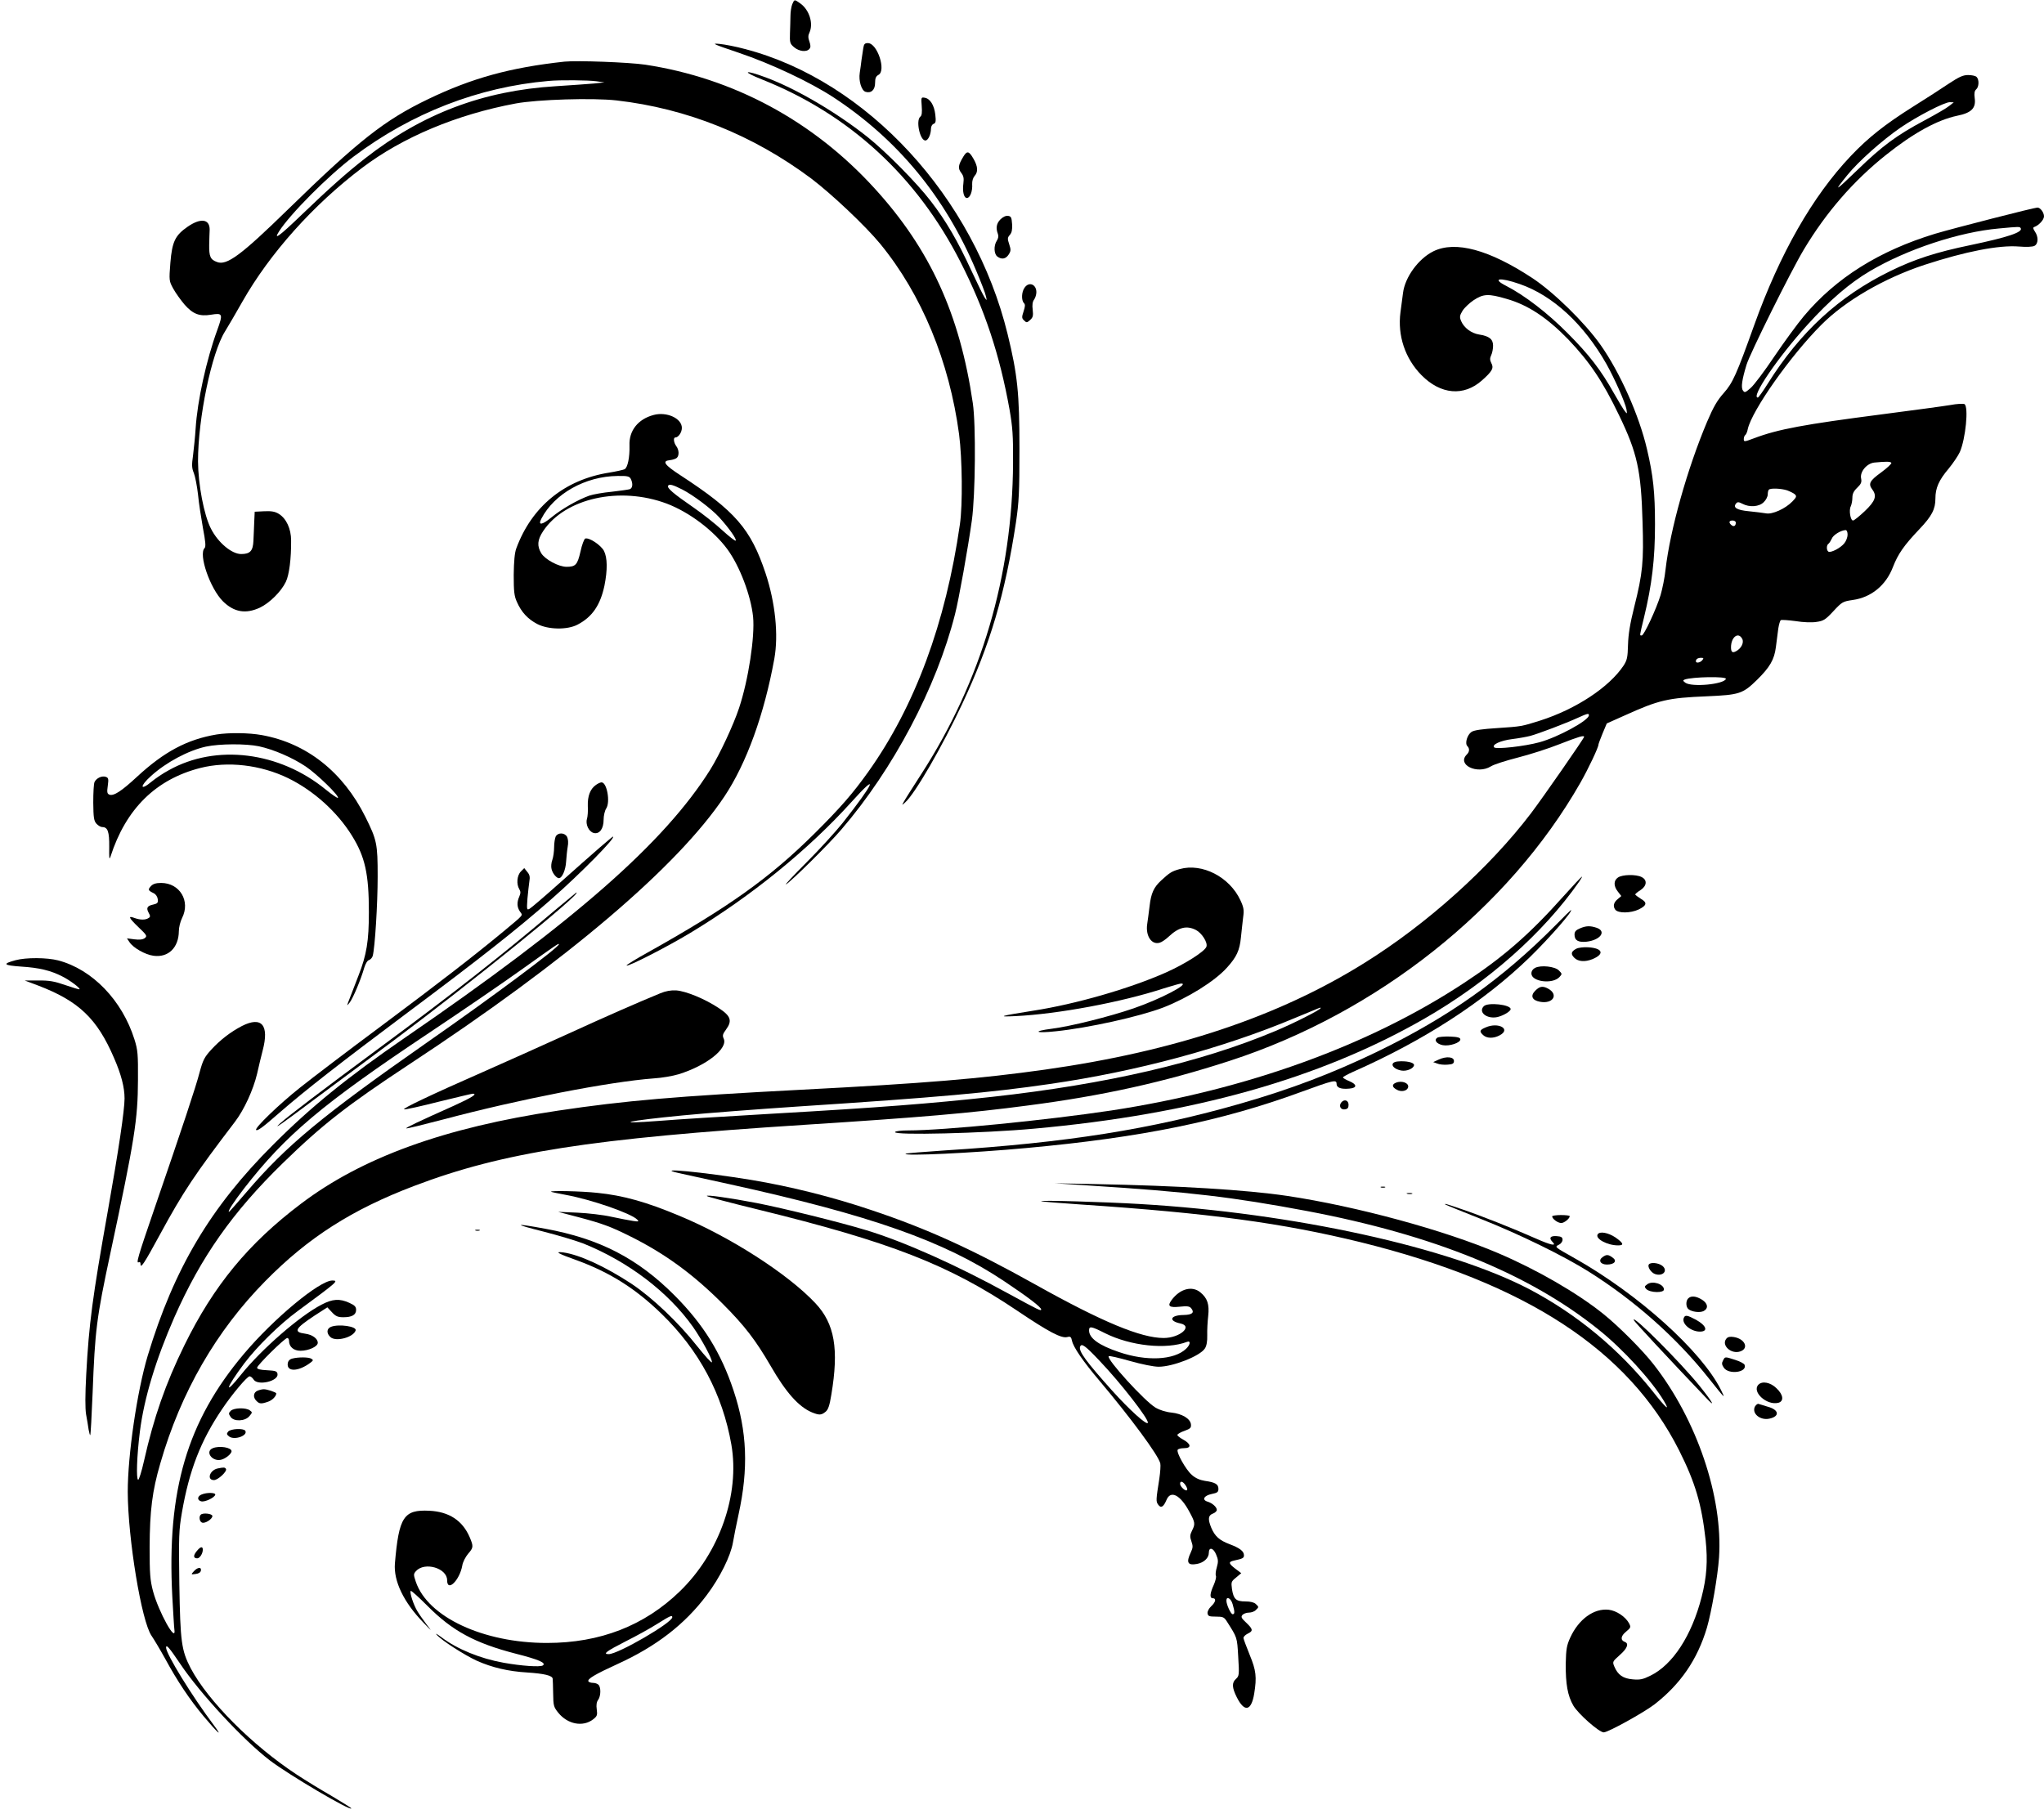
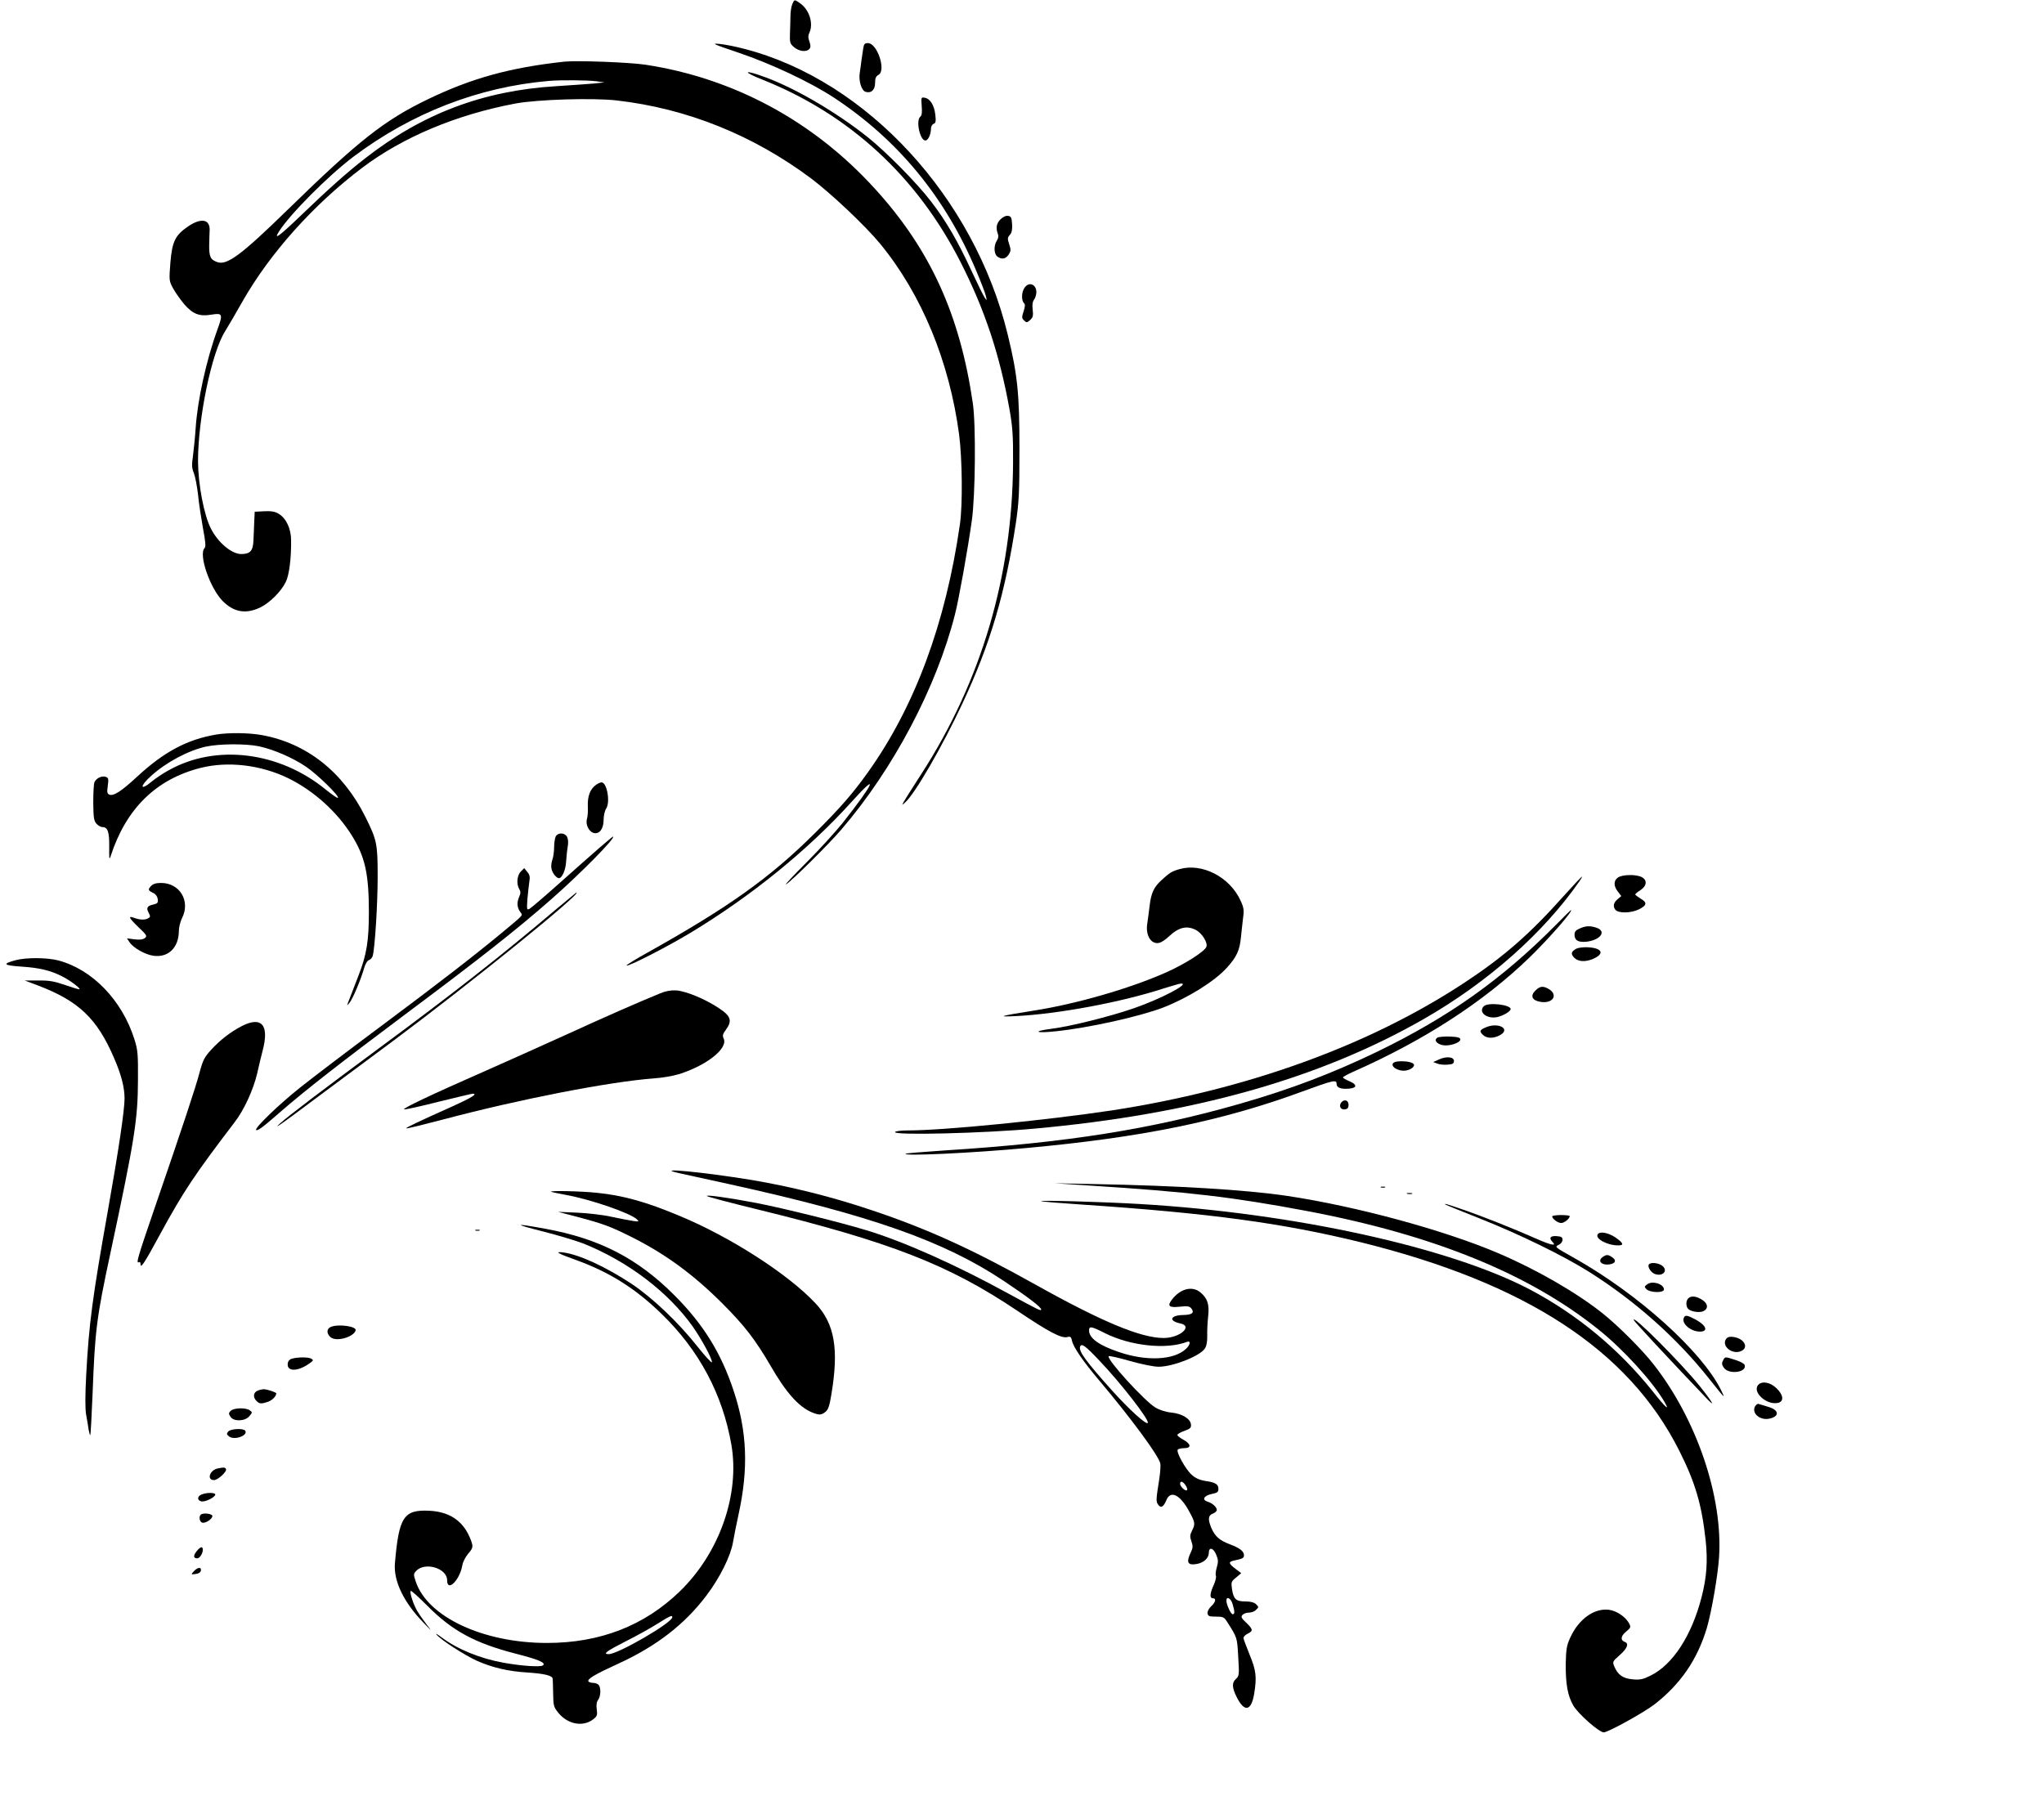
<svg xmlns="http://www.w3.org/2000/svg" version="1.0" width="1280pt" height="1136pt" viewBox="0 0 1280 1136" preserveAspectRatio="xMidYMid meet">
  <g transform="translate(0,1136) scale(0.1,-0.1)" fill="#000000" stroke="none">
    <path d="M4961 11333 c-6 -16 -11 -48 -11 -73 0 -25 -2 -74 -3 -108 -2 -59 0 -66 26 -88 31 -26 78 -32 96 -10 8 10 8 21 0 45 -9 24 -9 39 0 57 26 57 -1 143 -58 183 -37 26 -36 26 -50 -6z" />
    <path d="M4625 11030 c204 -69 448 -184 595 -280 403 -265 699 -624 893 -1085 30 -71 58 -143 61 -160 7 -28 6 -29 -7 -10 -8 11 -46 88 -84 170 -85 185 -159 312 -254 435 -88 115 -283 312 -399 404 -196 155 -446 301 -634 371 -137 51 -155 39 -21 -14 544 -217 967 -606 1240 -1142 152 -299 245 -579 307 -924 19 -110 23 -161 22 -335 -4 -707 -198 -1364 -574 -1947 -55 -85 -105 -164 -111 -176 -12 -22 -12 -22 9 -3 61 53 234 353 357 616 177 377 269 690 337 1137 19 129 22 188 22 463 0 348 -12 463 -74 717 -209 857 -881 1587 -1645 1786 -55 15 -127 29 -160 32 -53 5 -40 -1 120 -55z" />
    <path d="M5406 11058 c-3 -18 -8 -51 -11 -73 -2 -22 -8 -59 -11 -81 -8 -51 11 -111 36 -119 35 -11 60 12 60 55 0 30 5 42 21 51 50 26 -7 199 -66 199 -20 0 -25 -6 -29 -32z" />
    <path d="M3535 10974 c-340 -37 -579 -103 -852 -234 -275 -132 -437 -260 -880 -692 -293 -286 -383 -353 -444 -329 -42 15 -50 35 -49 108 1 37 2 80 3 95 0 67 -57 74 -138 18 -78 -54 -97 -93 -108 -225 -9 -113 -8 -115 18 -163 15 -27 47 -72 71 -100 52 -59 93 -75 166 -63 73 12 75 5 39 -95 -69 -189 -125 -444 -136 -619 -3 -49 -11 -124 -16 -166 -9 -62 -8 -81 5 -112 8 -20 20 -81 26 -134 5 -54 20 -149 31 -211 16 -84 19 -116 10 -125 -39 -39 34 -252 115 -333 69 -68 142 -81 231 -40 61 29 134 101 163 162 21 43 34 145 33 259 0 73 -30 137 -76 166 -24 15 -46 19 -92 17 l-60 -3 -3 -65 c-1 -36 -4 -89 -5 -118 -3 -63 -21 -82 -77 -82 -59 0 -145 72 -189 159 -44 85 -80 277 -81 422 0 269 85 680 169 813 21 34 70 118 109 187 171 301 443 606 750 838 254 192 592 334 962 403 136 25 482 36 631 19 440 -50 855 -217 1219 -489 127 -96 340 -297 432 -409 260 -317 433 -737 494 -1193 20 -154 23 -443 5 -565 -89 -619 -282 -1139 -573 -1548 -98 -137 -172 -223 -337 -387 -280 -278 -535 -460 -1044 -745 -76 -42 -136 -79 -133 -82 8 -9 249 114 397 203 383 231 740 521 1011 821 176 196 145 122 -55 -131 -44 -55 -146 -167 -227 -248 -81 -81 -138 -142 -128 -137 31 17 267 250 347 344 325 378 595 889 711 1346 24 92 82 417 106 590 22 157 26 599 6 734 -81 556 -268 965 -615 1345 -385 423 -884 691 -1437 775 -103 15 -425 27 -505 19z m200 -123 l50 -7 -65 -7 c-36 -3 -144 -11 -240 -17 -455 -28 -836 -172 -1195 -453 -113 -88 -222 -185 -398 -354 -137 -132 -177 -161 -140 -103 69 109 310 351 467 469 363 273 783 436 1221 474 74 7 249 5 300 -2z" />
-     <path d="M12205 10837 c-44 -30 -145 -95 -225 -145 -176 -111 -280 -193 -390 -309 -240 -253 -444 -611 -605 -1060 -110 -307 -134 -361 -190 -424 -41 -46 -65 -87 -105 -181 -124 -294 -231 -675 -260 -925 -5 -50 -20 -122 -31 -160 -27 -88 -104 -253 -118 -253 -14 0 -15 -8 14 112 50 206 69 367 69 583 0 199 -11 306 -50 471 -49 212 -169 481 -291 654 -99 140 -293 330 -428 419 -269 177 -481 235 -619 167 -93 -46 -178 -162 -190 -261 -3 -22 -10 -77 -16 -121 -19 -146 29 -289 131 -393 121 -123 266 -135 380 -33 64 57 75 77 58 108 -9 18 -10 30 -1 49 7 14 12 41 12 60 0 41 -24 60 -88 70 -49 8 -94 42 -112 84 -11 26 -9 35 9 65 12 19 43 48 68 65 62 41 93 43 208 9 134 -38 254 -118 386 -254 135 -142 215 -261 318 -475 114 -236 138 -345 147 -668 8 -249 1 -321 -52 -532 -26 -104 -37 -170 -39 -237 -2 -80 -6 -97 -28 -131 -90 -135 -297 -272 -522 -344 -117 -37 -118 -37 -268 -47 -95 -6 -146 -13 -162 -24 -27 -18 -43 -72 -26 -89 15 -15 14 -36 -4 -53 -63 -64 66 -126 151 -74 18 12 94 36 168 55 75 19 194 57 264 85 120 47 152 56 152 45 0 -9 -255 -376 -332 -478 -260 -342 -652 -694 -1042 -937 -539 -337 -1188 -554 -2001 -669 -405 -57 -753 -86 -1525 -126 -786 -41 -1104 -68 -1525 -131 -711 -106 -1227 -293 -1610 -583 -330 -249 -547 -513 -730 -886 -118 -240 -192 -453 -253 -724 -15 -67 -32 -121 -37 -119 -13 4 -8 151 11 302 26 208 100 452 216 716 166 376 364 658 679 965 248 242 404 363 789 617 989 650 1682 1239 1976 1679 139 208 250 516 313 863 27 150 6 352 -55 536 -93 278 -189 389 -534 614 -100 65 -116 89 -65 94 17 2 36 8 43 14 16 14 15 50 -3 74 -16 21 -20 54 -6 54 19 0 41 32 41 60 0 60 -95 103 -177 81 -98 -26 -155 -99 -151 -191 2 -73 -11 -139 -31 -149 -9 -4 -52 -14 -96 -21 -279 -44 -485 -212 -582 -475 -10 -27 -15 -81 -16 -165 0 -104 3 -133 20 -170 28 -64 68 -107 127 -138 69 -36 189 -38 253 -4 92 48 142 122 168 243 20 100 19 176 -3 219 -20 37 -93 85 -117 77 -7 -3 -21 -39 -30 -82 -19 -82 -30 -95 -87 -95 -49 0 -133 45 -158 84 -28 46 -25 85 11 139 137 207 480 283 774 173 142 -54 293 -168 380 -286 77 -105 147 -289 161 -423 12 -123 -29 -395 -88 -572 -35 -106 -122 -292 -180 -385 -286 -456 -846 -948 -1913 -1680 -355 -244 -589 -433 -825 -670 -392 -391 -620 -775 -785 -1321 -67 -224 -125 -622 -125 -853 1 -292 86 -811 149 -901 15 -22 54 -87 86 -145 76 -140 154 -256 240 -359 87 -104 126 -139 64 -56 -136 181 -299 446 -299 486 0 23 20 0 88 -101 124 -185 392 -475 561 -605 121 -92 511 -322 511 -301 0 3 -55 37 -122 77 -68 39 -166 99 -219 134 -280 184 -556 461 -665 667 -58 112 -65 164 -71 528 -4 298 -3 335 16 446 46 266 118 451 252 649 63 94 157 205 172 205 7 0 18 -9 25 -20 25 -41 156 -11 150 34 -3 18 -11 21 -65 24 -43 2 -63 7 -63 16 0 15 173 186 189 186 6 0 11 -8 11 -18 0 -37 29 -62 72 -62 50 0 108 26 108 50 0 26 -34 51 -79 57 -76 10 -64 32 60 114 l79 51 29 -31 c23 -25 37 -31 71 -31 54 0 80 15 80 46 0 20 -9 29 -42 44 -61 28 -106 25 -174 -11 -138 -71 -378 -281 -504 -438 -111 -139 -97 -86 19 69 80 106 222 246 337 330 247 182 257 190 215 190 -80 0 -367 -238 -554 -460 -355 -421 -483 -853 -448 -1520 6 -102 11 -194 13 -205 14 -94 -99 109 -134 240 -18 69 -21 108 -21 275 1 227 16 351 67 525 128 445 350 830 659 1143 268 272 542 447 932 595 556 211 1105 296 2440 382 732 47 1037 73 1400 121 471 61 857 147 1266 280 924 300 1746 953 2196 1742 51 90 113 221 113 239 0 4 12 36 26 70 l26 62 112 50 c214 97 271 110 514 120 204 9 225 15 315 103 81 80 108 127 118 205 5 38 12 89 15 116 4 26 11 50 16 53 5 3 46 0 92 -6 48 -8 104 -10 132 -5 43 6 56 14 105 67 54 58 59 61 120 70 117 16 210 92 254 209 31 79 67 132 164 234 79 83 101 126 101 193 0 65 21 114 83 187 27 33 59 80 70 104 36 82 56 283 29 300 -7 4 -48 2 -90 -6 -42 -7 -234 -33 -427 -58 -487 -63 -651 -93 -801 -150 -61 -23 -64 -23 -64 -5 0 10 4 21 9 25 5 3 13 20 16 38 26 116 267 459 461 653 150 151 394 292 645 375 257 84 467 125 592 115 48 -4 85 -2 97 4 25 13 26 57 3 90 -11 16 -13 25 -5 28 28 9 62 45 62 67 0 24 -23 55 -41 55 -20 0 -531 -131 -641 -164 -351 -107 -620 -276 -821 -515 -42 -50 -125 -164 -186 -254 -61 -91 -127 -179 -148 -197 -33 -29 -38 -31 -48 -16 -14 18 -6 69 22 161 21 70 278 587 359 722 139 232 310 430 515 593 170 136 321 219 445 245 90 18 119 48 110 111 -4 30 -1 45 9 54 18 15 20 61 3 78 -7 7 -30 12 -53 12 -32 0 -56 -11 -120 -53z m2 -140 c-15 -13 -84 -53 -155 -91 -176 -94 -265 -160 -421 -311 -142 -137 -152 -142 -62 -31 69 85 217 217 333 297 106 72 274 159 308 159 l25 -1 -28 -22z m447 -766 c16 -25 -81 -57 -314 -106 -217 -45 -350 -88 -505 -164 -319 -157 -561 -379 -765 -704 -30 -48 -58 -87 -62 -87 -46 0 125 251 310 455 140 155 266 263 392 337 232 137 559 245 807 267 128 12 131 12 137 2z m-3137 -350 c208 -72 401 -251 543 -501 51 -91 116 -238 125 -282 5 -32 5 -32 -10 -13 -9 11 -39 61 -67 110 -83 148 -156 243 -293 380 -125 126 -269 236 -382 294 -95 48 -42 56 84 12z m2327 -1120 c3 -5 -26 -32 -64 -60 -72 -52 -82 -71 -55 -107 30 -40 19 -72 -47 -135 -34 -32 -67 -59 -74 -59 -16 0 -27 65 -14 89 5 11 10 35 10 53 0 25 8 42 30 63 25 24 29 35 25 57 -10 42 35 96 83 101 72 7 101 7 106 -2z m-7894 -100 c15 -30 12 -59 -7 -65 -10 -3 -61 -10 -113 -16 -53 -5 -115 -16 -139 -24 -73 -26 -174 -84 -236 -135 -60 -50 -88 -54 -65 -10 81 157 276 266 477 268 62 1 74 -2 83 -18z m323 -67 c68 -35 180 -119 230 -173 62 -68 112 -139 104 -147 -3 -4 -41 26 -84 65 -43 40 -123 103 -178 141 -129 89 -170 124 -161 138 7 12 30 6 89 -24z m6918 -5 c19 -7 41 -18 49 -25 12 -12 10 -18 -15 -44 -44 -46 -128 -84 -167 -75 -18 3 -66 9 -106 13 -75 7 -102 23 -80 49 8 10 16 10 39 -2 45 -24 106 -19 134 10 14 13 25 35 25 48 0 13 3 27 7 30 10 11 77 8 114 -4z m-321 -202 c0 -21 -12 -28 -27 -16 -19 16 -16 29 7 29 11 0 20 -6 20 -13z m700 -76 c0 -15 -9 -40 -20 -53 -22 -29 -85 -62 -100 -53 -13 8 -13 42 1 50 5 4 14 18 20 31 8 23 57 53 87 54 7 0 12 -12 12 -29z m-660 -652 c13 -23 -6 -61 -39 -78 -22 -12 -31 -5 -31 25 0 64 46 99 70 53z m-250 -134 c-13 -16 -40 -20 -40 -7 0 14 12 22 33 22 16 0 17 -3 7 -15z m148 -117 c-12 -34 -213 -53 -254 -24 -16 12 -16 15 -4 20 48 17 263 21 258 4z m-858 -228 c0 -32 -195 -138 -310 -169 -91 -25 -270 -45 -283 -32 -17 17 40 43 113 52 40 5 90 14 113 20 52 14 223 79 297 113 62 28 70 30 70 16z m-6450 -1434 c0 -19 -414 -328 -820 -611 -661 -462 -886 -648 -1137 -942 -58 -68 -107 -123 -109 -123 -11 0 30 63 94 146 261 336 489 528 1156 973 204 136 470 318 590 404 214 153 226 161 226 153z m4770 -400 c0 -10 -174 -98 -285 -144 -467 -196 -1051 -332 -1775 -412 -387 -42 -690 -66 -1370 -105 -373 -22 -569 -34 -710 -45 -304 -23 -207 0 145 34 143 14 469 39 725 56 871 57 1206 87 1575 141 545 79 1081 223 1536 414 171 71 159 67 159 61z" />
    <path d="M5772 10696 c3 -40 1 -60 -9 -67 -29 -24 -2 -149 32 -149 17 0 35 38 35 75 0 12 7 26 16 29 14 5 16 16 11 59 -7 59 -33 100 -67 105 -22 4 -22 1 -18 -52z" />
-     <path d="M6032 10378 c-32 -53 -34 -72 -13 -100 15 -19 18 -34 14 -66 -7 -52 3 -92 22 -92 20 0 36 43 33 86 -1 20 5 40 15 52 23 25 21 59 -6 106 -29 51 -41 54 -65 14z" />
    <path d="M6265 9986 c-25 -25 -30 -54 -16 -91 5 -13 3 -28 -7 -43 -20 -31 -18 -83 4 -99 27 -20 52 -15 70 12 15 23 15 31 4 65 -12 35 -11 42 4 59 12 14 16 32 14 67 -3 42 -6 49 -25 52 -14 2 -32 -6 -48 -22z" />
    <path d="M6416 9558 c-19 -26 -21 -79 -4 -96 9 -9 8 -21 -2 -52 -12 -36 -12 -43 3 -57 15 -15 18 -15 38 3 18 16 20 27 16 64 -4 30 -1 51 9 64 8 11 14 32 14 46 0 50 -47 68 -74 28z" />
    <path d="M1357 6760 c-185 -31 -329 -108 -499 -265 -97 -90 -146 -122 -173 -112 -14 6 -16 15 -10 56 6 44 4 50 -14 56 -24 7 -57 -8 -69 -33 -5 -9 -8 -67 -8 -129 1 -94 4 -114 20 -132 11 -12 27 -21 36 -21 35 0 45 -29 44 -124 -1 -71 0 -84 8 -61 96 299 284 484 562 555 172 44 378 20 551 -64 159 -78 307 -211 399 -360 82 -132 106 -239 106 -479 0 -180 -14 -267 -65 -397 -18 -47 -42 -110 -54 -140 -21 -53 -21 -54 -2 -30 21 26 71 145 92 219 8 26 20 46 30 48 9 3 20 15 23 26 14 51 31 326 31 497 0 207 -5 229 -77 374 -140 281 -367 461 -648 512 -82 15 -207 16 -283 4z m264 -74 c92 -20 209 -70 294 -127 70 -47 212 -185 201 -196 -3 -3 -37 20 -75 51 -292 239 -688 288 -984 122 -36 -19 -84 -52 -107 -71 -74 -62 -77 -30 -3 36 94 85 233 159 343 183 85 18 248 19 331 2z" />
    <path d="M3732 6444 c-36 -25 -53 -70 -51 -132 2 -31 -1 -67 -5 -80 -11 -34 11 -81 42 -89 36 -9 62 26 62 83 0 25 7 56 16 70 27 40 5 164 -29 164 -7 0 -23 -7 -35 -16z" />
    <path d="M3480 6121 c-5 -11 -10 -41 -10 -67 0 -26 -5 -62 -11 -79 -7 -18 -9 -44 -5 -58 6 -27 31 -57 46 -57 20 0 42 51 45 102 2 29 6 71 10 94 5 25 3 49 -4 63 -15 27 -57 28 -71 2z" />
    <path d="M3755 6051 c-44 -38 -156 -137 -250 -221 -93 -83 -178 -156 -189 -162 -17 -9 -18 -6 -13 64 4 40 9 89 12 108 5 27 2 42 -13 59 l-19 24 -21 -21 c-25 -25 -29 -80 -10 -111 9 -15 9 -25 0 -46 -16 -36 -15 -66 4 -94 19 -27 29 -14 -101 -123 -182 -151 -399 -319 -765 -592 -206 -153 -436 -328 -510 -387 -130 -103 -288 -255 -276 -266 8 -8 41 16 146 108 162 141 380 311 805 629 446 333 686 522 895 706 186 163 413 394 388 394 -2 0 -39 -31 -83 -69z" />
    <path d="M7388 5917 c-50 -14 -63 -22 -116 -71 -47 -43 -64 -81 -73 -161 -5 -38 -11 -89 -15 -113 -11 -74 28 -132 79 -116 12 3 38 21 57 39 62 58 112 70 170 40 36 -19 74 -78 65 -104 -9 -29 -133 -108 -254 -162 -228 -101 -565 -198 -830 -239 -209 -33 -233 -40 -111 -34 266 13 664 87 929 174 51 16 100 30 108 30 56 0 -129 -97 -297 -155 -151 -52 -395 -113 -513 -128 -125 -16 -104 -30 25 -16 204 21 524 92 673 149 154 60 321 164 397 248 62 68 81 109 89 191 4 42 11 99 14 127 6 43 4 60 -17 105 -68 147 -240 235 -380 196z" />
    <path d="M10132 5864 c-28 -19 -28 -54 0 -89 l21 -27 -20 -17 c-28 -22 -34 -46 -18 -68 18 -24 96 -23 147 1 51 25 55 43 13 67 -19 12 -35 24 -35 27 1 4 15 16 33 27 40 26 44 64 7 82 -35 18 -121 16 -148 -3z" />
    <path d="M9792 5748 c-212 -238 -377 -382 -622 -543 -598 -394 -1362 -670 -2210 -800 -407 -61 -1049 -125 -1272 -125 -42 0 -80 -4 -83 -10 -13 -22 554 -8 870 21 997 90 1789 313 2443 688 399 229 746 536 971 859 12 17 20 32 18 32 -3 0 -55 -55 -115 -122z" />
-     <path d="M945 5810 c-20 -22 -18 -27 17 -44 14 -7 24 -22 26 -38 3 -22 -2 -27 -27 -33 -39 -8 -47 -21 -30 -52 11 -20 11 -26 -1 -33 -20 -13 -52 -12 -86 0 -45 17 -39 3 22 -56 55 -52 57 -57 40 -70 -13 -9 -33 -11 -65 -7 l-46 6 16 -24 c24 -36 98 -78 150 -85 93 -13 158 51 159 154 0 23 9 60 20 82 54 106 -14 220 -131 220 -33 0 -51 -6 -64 -20z" />
+     <path d="M945 5810 c-20 -22 -18 -27 17 -44 14 -7 24 -22 26 -38 3 -22 -2 -27 -27 -33 -39 -8 -47 -21 -30 -52 11 -20 11 -26 -1 -33 -20 -13 -52 -12 -86 0 -45 17 -39 3 22 -56 55 -52 57 -57 40 -70 -13 -9 -33 -11 -65 -7 l-46 6 16 -24 c24 -36 98 -78 150 -85 93 -13 158 51 159 154 0 23 9 60 20 82 54 106 -14 220 -131 220 -33 0 -51 -6 -64 -20" />
    <path d="M3475 5659 c-325 -276 -634 -519 -1115 -874 -338 -250 -550 -411 -605 -460 -52 -47 7 -6 212 148 109 81 333 248 498 370 483 360 1189 931 1144 927 -2 -1 -62 -51 -134 -111z" />
    <path d="M9745 5569 c-340 -343 -671 -578 -1125 -798 -279 -134 -533 -231 -845 -321 -565 -163 -1098 -247 -1855 -295 -134 -9 -246 -18 -249 -21 -16 -16 412 4 759 36 719 66 1218 168 1715 350 208 76 225 80 225 51 0 -24 29 -34 80 -29 49 4 49 26 1 46 -22 9 -41 20 -41 24 0 4 28 19 63 35 448 198 820 440 1106 717 124 121 277 296 258 296 -1 0 -43 -41 -92 -91z" />
    <path d="M9893 5545 c-24 -10 -33 -20 -33 -38 0 -37 23 -50 75 -45 87 10 127 65 64 87 -42 14 -67 13 -106 -4z" />
    <path d="M9871 5418 c-33 -18 -36 -33 -12 -57 24 -24 67 -27 114 -8 76 32 64 68 -26 74 -30 2 -62 -2 -76 -9z" />
    <path d="M97 5346 c-85 -23 -76 -32 37 -40 111 -7 183 -24 257 -62 46 -23 113 -73 107 -80 -2 -2 -42 10 -88 26 -69 24 -101 30 -170 29 l-85 0 85 -32 c253 -97 368 -206 474 -453 45 -103 66 -184 66 -254 0 -72 -37 -323 -104 -700 -97 -545 -119 -711 -136 -1028 -7 -130 -7 -212 -1 -250 6 -32 13 -74 16 -96 4 -21 8 -36 10 -34 3 2 9 121 15 264 15 393 24 467 111 874 153 715 172 839 173 1085 1 162 -1 188 -22 255 -77 245 -264 439 -478 495 -70 18 -201 19 -267 1z" />
-     <path d="M9613 5298 c-14 -7 -23 -20 -23 -35 0 -52 133 -69 176 -22 17 19 17 20 -4 41 -24 25 -113 35 -149 16z" />
    <path d="M9614 5155 c-32 -32 -20 -60 29 -69 83 -16 120 46 50 83 -33 17 -51 14 -79 -14z" />
    <path d="M4135 5139 c-141 -58 -331 -141 -591 -260 -159 -72 -386 -174 -504 -226 -344 -151 -526 -238 -509 -241 9 -2 107 20 217 48 111 27 206 50 212 50 33 0 -5 -24 -117 -75 -226 -101 -303 -138 -299 -142 2 -3 107 23 233 56 478 127 1039 236 1318 257 50 3 119 15 155 26 174 54 310 161 282 223 -9 19 -6 29 14 56 41 56 31 86 -46 136 -86 57 -203 105 -265 110 -34 2 -66 -4 -100 -18z" />
    <path d="M9292 5058 c-37 -37 19 -82 85 -68 38 9 83 36 83 50 0 28 -142 44 -168 18z" />
    <path d="M1515 4934 c-71 -37 -136 -87 -192 -148 -43 -47 -52 -65 -73 -142 -24 -93 -105 -336 -284 -857 -104 -303 -116 -344 -96 -332 6 3 10 -2 10 -12 0 -31 23 3 120 182 150 276 219 378 472 710 57 75 114 199 138 300 11 50 27 115 35 146 42 159 -6 216 -130 153z" />
    <path d="M9303 4925 c-38 -16 -40 -25 -15 -48 23 -21 64 -22 102 -2 76 39 -6 86 -87 50z" />
    <path d="M9001 4861 c-23 -15 -5 -39 34 -47 42 -8 110 15 110 36 0 11 -16 16 -65 18 -36 1 -71 -2 -79 -7z" />
    <path d="M9010 4724 l-35 -16 25 -9 c13 -6 42 -9 65 -7 32 2 40 7 40 23 0 26 -47 31 -95 9z" />
    <path d="M8753 4712 c-54 -5 -37 -46 23 -57 34 -6 79 14 79 35 0 16 -50 27 -102 22z" />
-     <path d="M8742 4579 c-28 -11 -25 -29 7 -45 27 -14 60 -7 68 13 11 28 -36 48 -75 32z" />
    <path d="M8400 4456 c-18 -22 -5 -48 22 -44 17 2 23 10 23 28 0 29 -26 38 -45 16z" />
    <path d="M4250 4013 c36 -8 178 -39 315 -69 890 -196 1347 -357 1723 -608 150 -100 232 -163 232 -177 0 -12 -14 -5 -203 98 -328 180 -657 327 -892 398 -164 50 -521 138 -685 170 -172 33 -323 54 -313 44 5 -5 146 -42 314 -83 833 -204 1201 -347 1629 -635 199 -134 277 -175 314 -165 19 5 24 1 29 -23 8 -40 69 -129 174 -253 196 -233 366 -463 379 -515 3 -12 0 -55 -6 -96 -21 -133 -22 -143 -7 -163 17 -24 33 -15 52 30 26 63 87 31 143 -74 37 -68 38 -77 16 -120 -13 -27 -13 -37 -3 -66 10 -29 10 -39 -4 -69 -30 -63 -20 -83 39 -72 43 8 74 37 74 70 0 38 29 31 46 -12 13 -30 14 -44 4 -79 -7 -23 -9 -47 -6 -53 4 -6 -2 -32 -13 -57 -25 -55 -27 -84 -6 -84 23 0 18 -24 -10 -50 -15 -14 -25 -33 -23 -45 3 -17 10 -20 52 -20 45 0 52 -3 70 -32 64 -101 63 -95 70 -219 7 -113 6 -121 -14 -139 -27 -24 -25 -55 5 -115 48 -96 91 -87 109 22 17 105 12 146 -28 243 -20 50 -38 97 -39 105 -1 8 10 20 26 28 36 17 34 28 -9 69 -30 28 -34 36 -24 48 7 8 25 15 41 15 15 0 35 7 43 16 20 19 20 19 0 38 -10 10 -33 16 -64 16 -60 0 -75 14 -85 77 -6 45 -5 48 26 73 l32 27 -37 28 c-43 33 -45 43 -8 51 55 12 62 16 62 33 0 26 -27 46 -91 70 -63 24 -91 49 -114 103 -22 54 -19 77 10 88 14 5 25 16 25 23 0 18 -28 43 -58 52 -37 11 -23 38 26 48 35 7 42 12 42 32 0 29 -19 41 -84 50 -32 5 -60 17 -83 38 -37 32 -98 141 -88 157 4 6 22 10 41 10 47 0 43 27 -9 55 -20 11 -36 24 -34 29 2 5 22 17 46 25 36 13 41 19 39 40 -4 36 -56 67 -123 74 -33 3 -74 16 -99 31 -68 40 -310 306 -293 322 3 4 63 -10 133 -30 75 -21 148 -36 180 -36 89 0 259 67 289 114 11 16 16 45 15 83 -1 32 2 86 6 121 8 73 -5 111 -48 147 -52 44 -128 24 -181 -47 -28 -38 -16 -49 51 -42 46 5 60 3 71 -9 23 -28 8 -42 -48 -43 -83 -1 -96 -37 -19 -53 81 -17 -4 -91 -105 -91 -142 0 -383 100 -802 334 -401 224 -679 350 -1025 466 -245 83 -509 149 -755 190 -300 49 -619 80 -455 43z m2670 -1003 c160 -80 384 -104 514 -54 24 9 20 -19 -7 -44 -75 -71 -248 -79 -420 -20 -125 42 -187 87 -187 135 0 29 13 27 100 -17z m-35 -172 c131 -137 310 -367 303 -389 -6 -18 -115 81 -225 203 -162 181 -210 246 -199 274 9 23 32 6 121 -88z m539 -780 c8 -12 13 -25 10 -30 -8 -12 -44 21 -44 39 0 20 17 16 34 -9z m295 -745 c14 -48 14 -63 0 -63 -11 0 -39 60 -39 85 0 31 29 14 39 -22z" />
    <path d="M6820 3935 c629 -40 897 -72 1366 -160 792 -150 1390 -393 1824 -742 153 -122 332 -318 409 -446 43 -72 14 -47 -71 61 -212 264 -471 479 -768 636 -503 264 -1477 478 -2440 535 -217 13 -626 25 -620 18 3 -3 115 -12 250 -21 805 -54 1260 -116 1750 -236 1036 -256 1678 -675 1995 -1304 101 -201 141 -336 166 -561 14 -132 7 -232 -25 -357 -62 -242 -181 -425 -321 -493 -46 -23 -65 -27 -110 -23 -61 5 -94 28 -116 81 -12 29 -11 31 34 71 47 41 59 72 33 82 -30 11 -27 37 6 64 31 26 32 29 19 54 -23 41 -78 78 -127 84 -93 10 -188 -59 -241 -175 -22 -48 -26 -72 -28 -162 -1 -129 12 -202 48 -264 31 -52 161 -167 190 -167 27 0 249 123 316 174 165 128 270 281 330 481 29 100 68 323 76 440 25 379 -139 864 -410 1210 -71 91 -219 239 -315 316 -163 131 -414 276 -655 379 -336 144 -890 295 -1325 360 -255 38 -683 64 -1205 74 l-250 5 215 -14z" />
    <path d="M8648 3923 c6 -2 18 -2 25 0 6 3 1 5 -13 5 -14 0 -19 -2 -12 -5z" />
    <path d="M3451 3896 c2 -2 45 -11 94 -20 158 -29 406 -115 445 -154 13 -13 10 -14 -25 -9 -22 3 -83 15 -135 26 -52 12 -149 23 -215 26 l-120 5 130 -34 c150 -40 201 -59 327 -122 216 -108 391 -237 573 -419 139 -139 208 -230 301 -390 95 -165 175 -256 259 -291 45 -18 58 -18 85 4 16 13 25 38 36 107 48 286 21 444 -99 572 -171 183 -535 417 -854 549 -208 87 -353 127 -512 143 -100 11 -299 15 -290 7z" />
    <path d="M8813 3883 c9 -2 23 -2 30 0 6 3 -1 5 -18 5 -16 0 -22 -2 -12 -5z" />
    <path d="M9051 3816 c2 -2 103 -43 224 -91 242 -96 512 -228 675 -330 289 -182 551 -415 752 -669 102 -128 105 -132 75 -71 -122 244 -519 601 -917 825 -126 71 -126 70 -98 84 13 6 23 20 23 31 0 16 -8 21 -37 23 -40 3 -50 -12 -26 -36 29 -29 -9 -21 -104 21 -142 63 -344 143 -462 183 -99 34 -113 38 -105 30z" />
    <path d="M9720 3742 c0 -16 36 -42 57 -42 18 0 53 28 53 43 0 4 -25 7 -55 7 -30 0 -55 -4 -55 -8z" />
    <path d="M3405 3646 c94 -24 206 -58 250 -75 280 -113 530 -303 685 -522 57 -82 123 -205 118 -221 -2 -6 -42 38 -90 98 -118 150 -282 306 -414 394 -163 107 -325 182 -427 196 -58 7 -34 -7 87 -50 205 -75 367 -177 529 -335 235 -228 382 -503 437 -819 54 -311 -74 -678 -323 -919 -222 -215 -499 -323 -832 -323 -398 0 -746 162 -821 383 -15 45 -15 49 1 67 54 60 195 19 195 -57 0 -77 78 -2 95 92 3 21 20 54 36 73 34 39 35 46 10 105 -45 104 -129 159 -252 165 -161 8 -191 -38 -216 -330 -9 -110 55 -243 177 -369 56 -58 58 -60 22 -14 -21 28 -48 66 -59 85 -24 40 -49 117 -41 126 4 3 50 -39 105 -94 156 -157 297 -233 552 -299 145 -37 194 -58 170 -74 -17 -11 -133 -3 -245 17 -146 26 -291 85 -390 160 -27 20 -40 27 -29 15 30 -35 174 -127 250 -162 96 -43 198 -67 317 -74 106 -7 157 -19 159 -39 1 -6 2 -48 3 -93 1 -75 3 -84 32 -120 59 -73 155 -91 219 -41 24 19 27 26 22 62 -4 27 -1 47 9 60 17 24 18 78 2 94 -7 7 -22 12 -34 12 -13 0 -25 4 -29 9 -9 15 40 44 182 109 242 110 422 249 559 432 83 110 150 246 164 330 6 36 22 115 35 175 63 287 54 520 -31 775 -78 236 -189 415 -369 596 -232 233 -471 356 -809 418 -202 37 -205 31 -11 -18z m805 -2415 c0 -34 -339 -231 -398 -231 -40 0 -15 18 106 80 64 32 153 81 197 109 83 52 95 57 95 42z" />
    <path d="M2978 3653 c6 -2 18 -2 25 0 6 3 1 5 -13 5 -14 0 -19 -2 -12 -5z" />
    <path d="M10005 3629 c-17 -27 60 -69 128 -69 39 0 34 14 -17 50 -45 30 -99 40 -111 19z" />
    <path d="M10035 3486 c-28 -20 -12 -46 28 -46 47 0 66 23 35 44 -27 20 -39 20 -63 2z" />
    <path d="M10325 3440 c-9 -15 14 -50 38 -59 49 -18 85 20 47 51 -24 19 -75 24 -85 8z" />
    <path d="M10315 3316 c-18 -13 -18 -16 -5 -30 24 -23 110 -25 110 -2 0 34 -73 57 -105 32z" />
    <path d="M10572 3228 c-16 -16 -15 -53 1 -67 22 -18 73 -24 96 -12 31 17 26 48 -11 71 -37 23 -68 26 -86 8z" />
    <path d="M10544 3105 c-14 -36 45 -85 101 -85 54 0 41 38 -24 74 -56 30 -69 32 -77 11z" />
    <path d="M10231 3092 c3 -9 206 -228 453 -487 63 -67 43 -30 -41 75 -115 143 -426 455 -412 412z" />
    <path d="M2073 3050 c-28 -11 -30 -41 -3 -65 34 -30 143 -1 157 42 9 26 -106 42 -154 23z" />
    <path d="M10811 2976 c-34 -41 30 -100 87 -80 56 19 29 79 -40 90 -24 4 -38 1 -47 -10z" />
    <path d="M1830 2851 c-16 -4 -26 -15 -28 -30 -8 -55 68 -52 143 5 17 13 18 16 5 24 -17 11 -83 11 -120 1z" />
    <path d="M10790 2839 c-9 -16 -8 -26 5 -45 30 -45 148 -30 130 18 -3 8 -30 22 -59 31 -66 21 -63 21 -76 -4z" />
    <path d="M11012 2688 c-44 -44 51 -132 124 -114 37 10 32 51 -12 92 -37 36 -88 46 -112 22z" />
    <path d="M1613 2650 c-27 -11 -30 -42 -7 -64 18 -19 30 -20 73 -5 26 9 51 34 51 52 0 7 -60 27 -79 26 -9 0 -26 -4 -38 -9z" />
    <path d="M10990 2551 c-22 -43 32 -89 91 -76 65 14 60 55 -9 74 -26 8 -52 16 -59 18 -6 3 -16 -5 -23 -16z" />
    <path d="M1445 2524 c-14 -14 -14 -19 -1 -38 20 -31 92 -28 118 5 19 22 19 24 2 36 -25 18 -99 16 -119 -3z" />
    <path d="M1429 2394 c-11 -14 -10 -18 6 -31 34 -25 119 6 101 36 -11 17 -91 13 -107 -5z" />
-     <path d="M1333 2290 c-50 -20 -7 -84 49 -73 28 5 68 37 68 54 0 23 -75 36 -117 19z" />
    <path d="M1364 2163 c-51 -10 -71 -73 -24 -73 25 0 84 55 75 70 -6 10 -13 11 -51 3z" />
    <path d="M1263 2000 c-28 -11 -30 -36 -3 -43 22 -6 82 22 88 41 4 14 -51 16 -85 2z" />
    <path d="M1257 1873 c-13 -12 -7 -44 8 -49 19 -8 65 22 65 41 0 15 -60 22 -73 8z" />
    <path d="M1231 1644 c-22 -27 -20 -44 4 -44 16 0 35 30 35 54 0 24 -16 19 -39 -10z" />
    <path d="M1214 1519 c-19 -21 -19 -21 11 -17 19 2 31 10 33 21 5 24 -21 22 -44 -4z" />
  </g>
</svg>